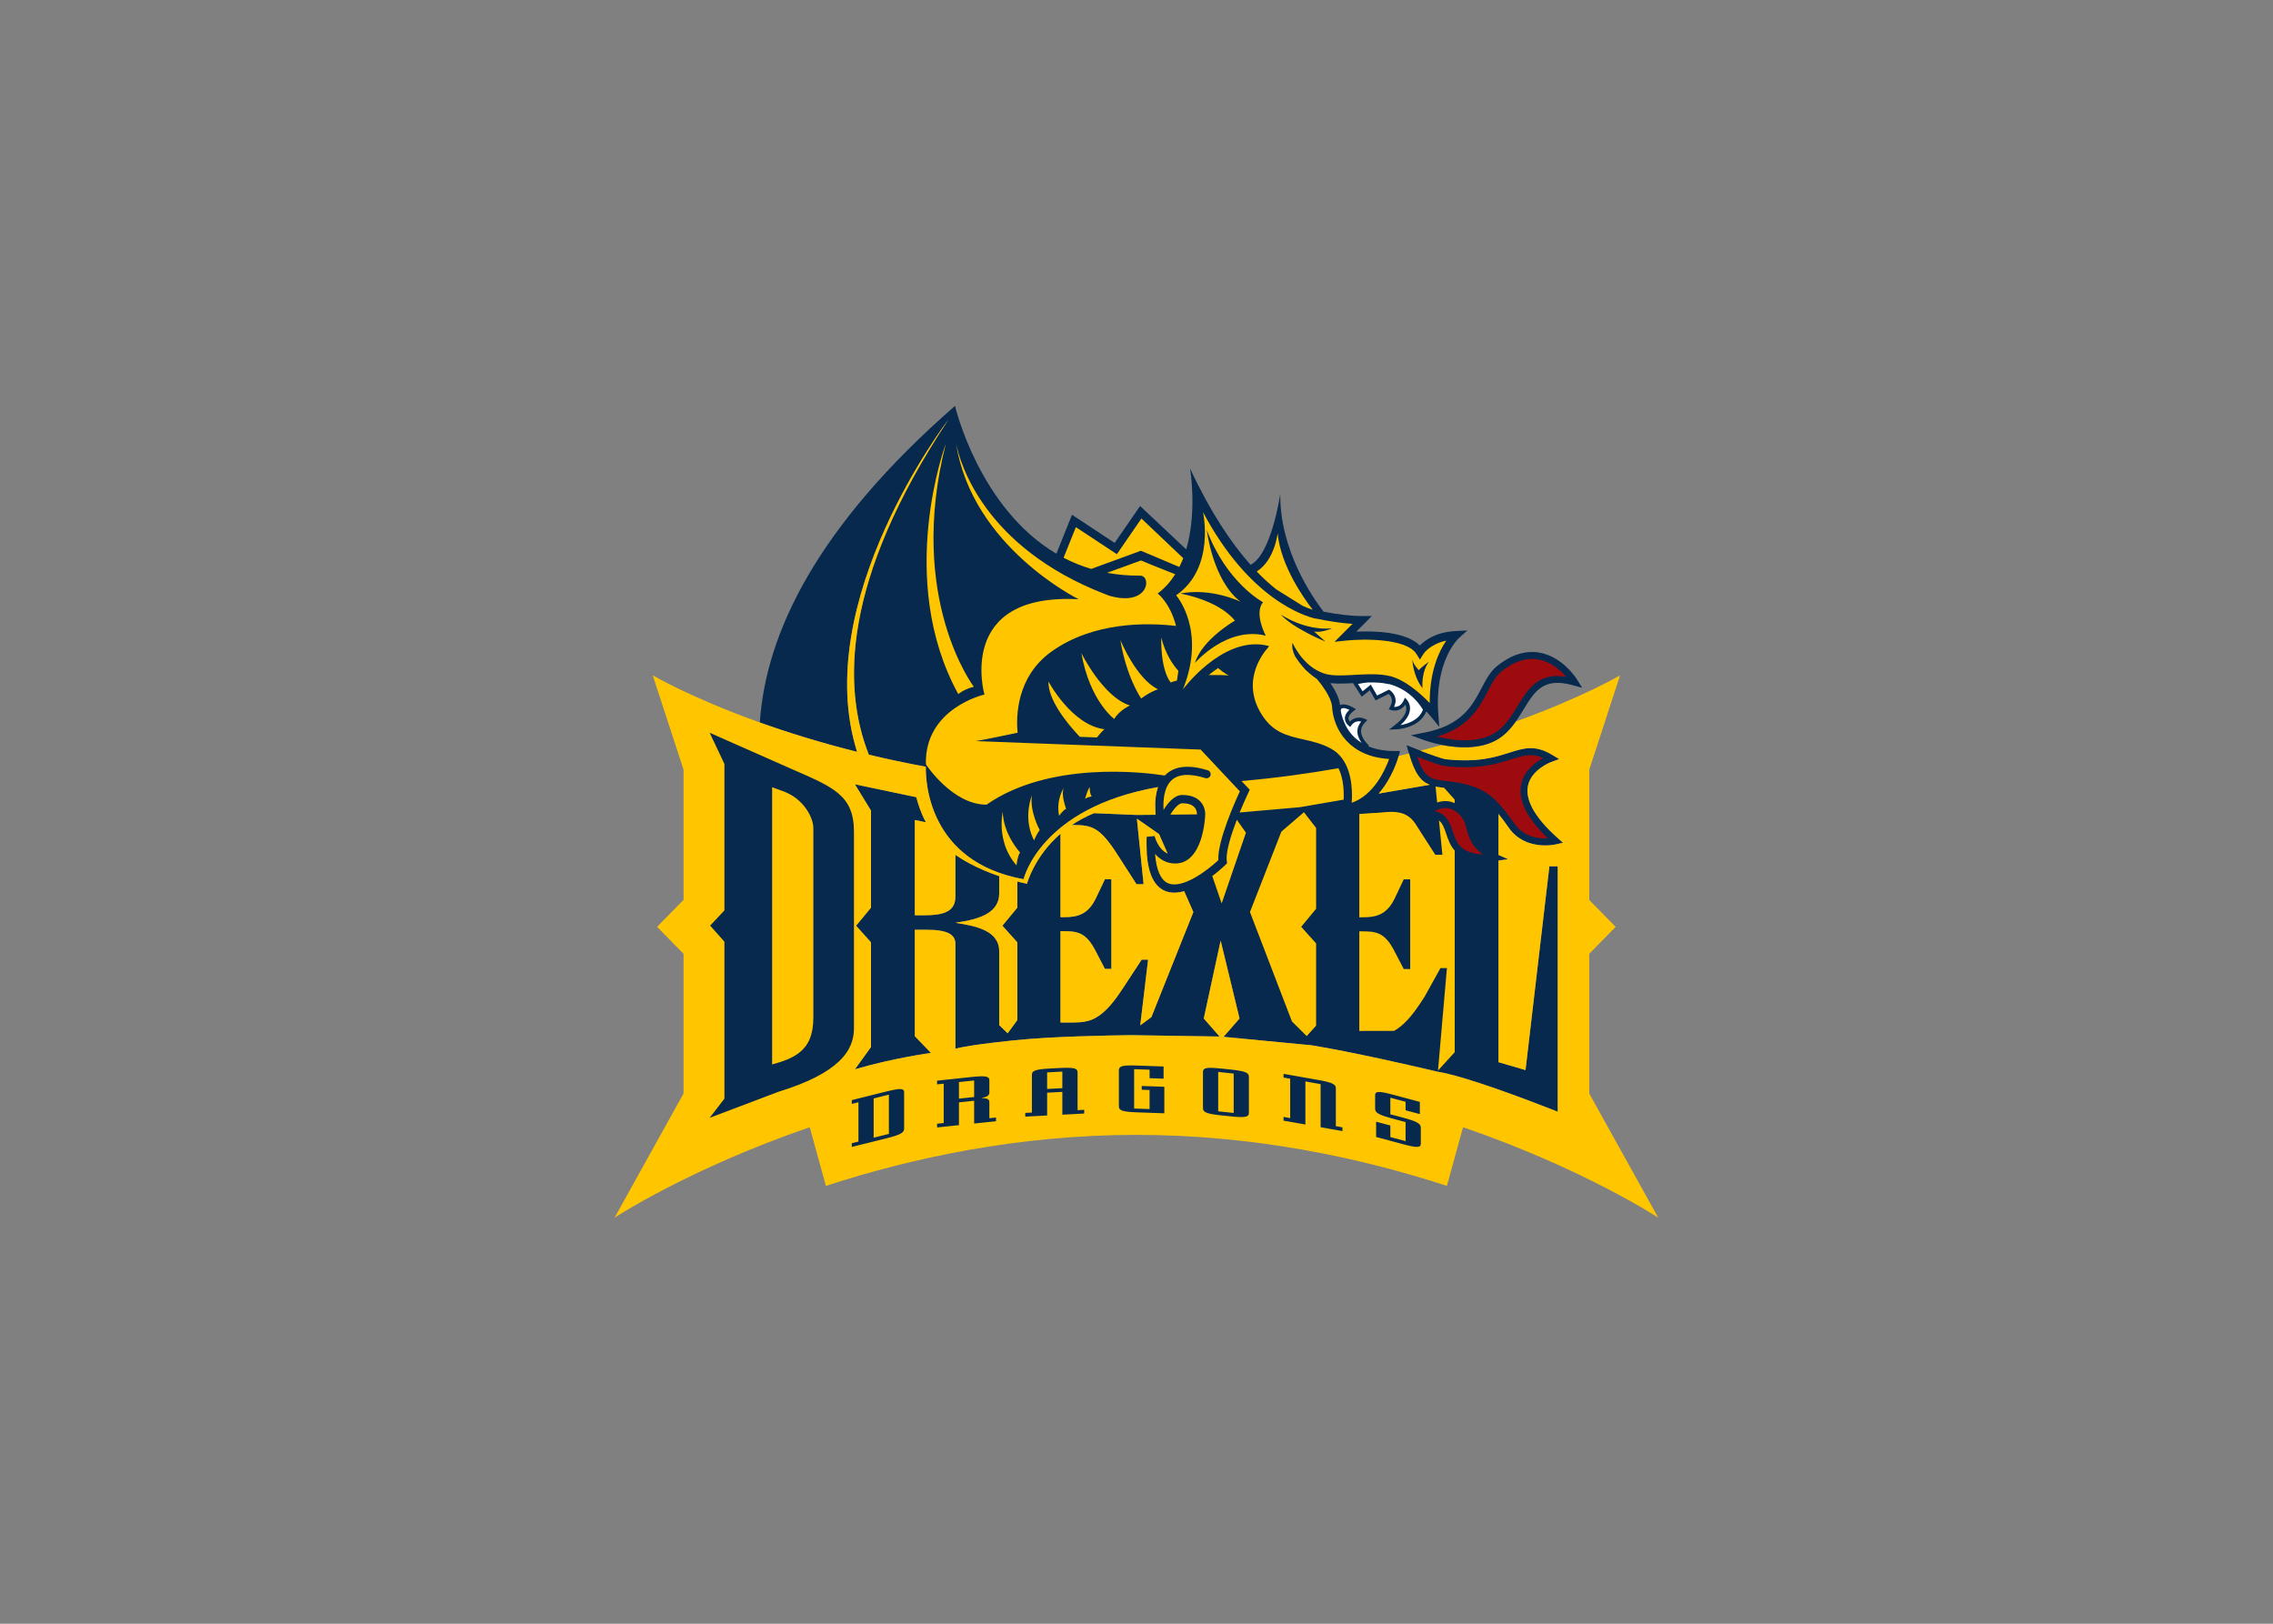
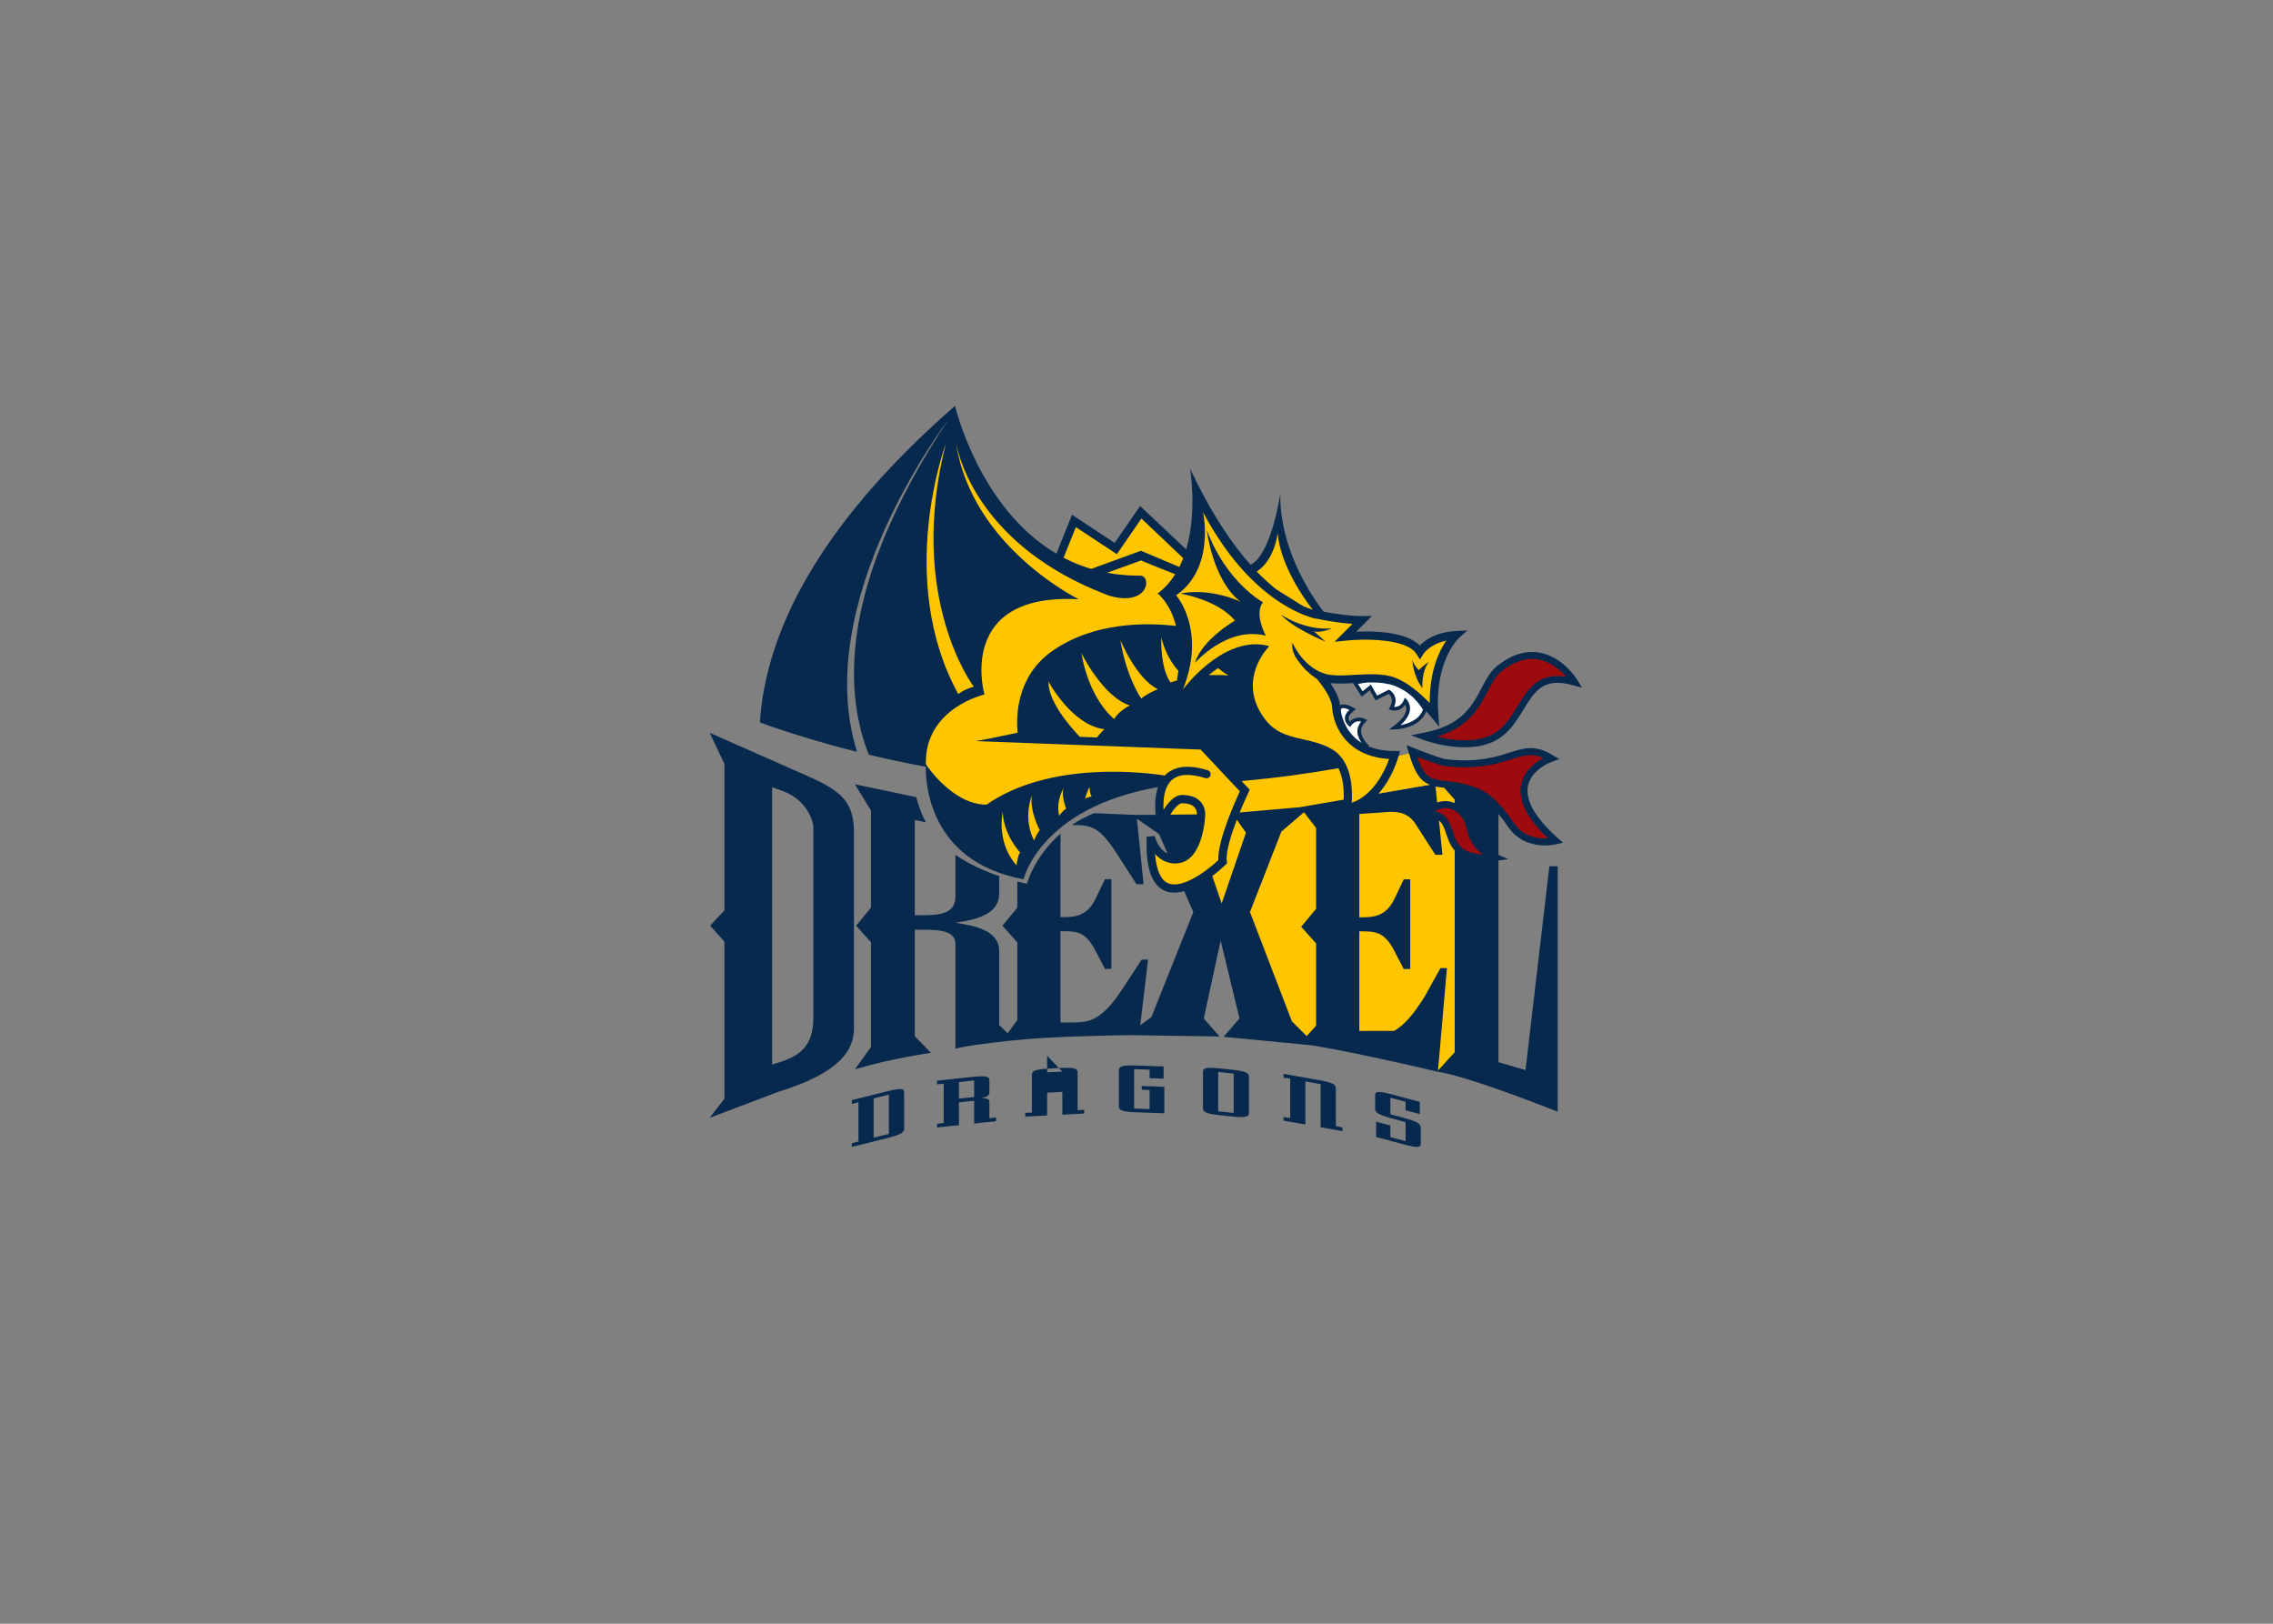
<svg xmlns="http://www.w3.org/2000/svg" clip-rule="evenodd" fill-rule="evenodd" viewBox="0 0 560 400">
  <rect x="0" y="0" width="560" height="400" fill="#808080" stroke="none" />
  <g fill-rule="nonzero" transform="matrix(1.999 0 0 1.999 149.569 98.228)">
    <path d="m42.874.886c-17.086 14.908-23.321 28.074-24.049 39.008 3.402 1.217 7.416 2.476 11.984 3.619-5.868-18.609 11.23-40.899 11.23-40.899-13.08 19.727-13.064 32.954-9.781 41.253 2.221.529 4.561 1.03 7.023 1.483-.037 1.822.313 11.731 12.051 13.861 0 0 2.021-8.81 16.572-11.352-.282.792-.399 1.749-.338 2.863l.031.547-2.349.021-5.231-.218c-1.03.422-1.941.917-2.742 1.459h.111c2.303 0 3.335.207 5.559 3.719l2.303 3.578h.873l-.828-8.082 2.734 1.904 1.055 2.396c-1.228-.575-1.596-2.168-1.596-2.168l-.992.1s-.032.917.025 2.19c.189 2.4.925 3.899 2.19 4.46.74.328 1.576.287 2.414.053l1.131 2.572-5.172 12.949-1.373 1.012.967-8.094h-.793l-1.985 3.03c-.66 1.002-1.402 2.16-2.345 3.091-.42.414-.875.788-1.387 1.075-.795.447-1.747.55-2.779.55h-1.508v-11.256c1.985 0 3.095 0 4.365 2.514l1.113 2.133h.793v-11.049h-.793l-1.113 2.34c-.376.793-.8 1.302-1.262 1.648-.901.678-1.948.692-3.103.692v-10.285c-3.254 2.83-4.131 6.168-4.131 6.168-.41-.088-.806-.18-1.188-.278v3.221l-1.841 2.223 1.841 2.048v9.586l-1.195 1.625-1.039-1.013v-9.094c0-2.581-2.936-3.132-5.398-3.512 1.34-.207 3.015-.486 4.142-1.269.745-.518 1.256-1.249 1.256-2.344v-2.133c-2.984-1.016-4.792-2.197-5.398-2.631v5.107c0 .947-.338 1.545-1.061 1.903-.615.306-1.508.437-2.752.437h-1.189v-11.74l1.189.248c.055 0 .111.004.164.006-.618-1.119-.997-2.395-1.17-3.064l-7.566-1.588 1.982 3.242v11.963l-1.837 2.223 1.837 2.049v12.905l-1.982 2.739c4.776-1.403 9.367-2.018 9.367-2.018l-1.984-2.058v-13.117h1.429c2.62 0 3.573.585 3.573 1.756v12.899c1.985-.522 7.316-1.037 7.316-1.037 4.434-.473 11.697-.6 14.322-.63l10.92.169-1.947-2.222 2.08-9.602 2.326 9.602-1.971 2.258 10.838 1.043c4.94.803 12.342 2.506 14.762 3.074.345.081.594.14.713.168 3.446.536 11.275 3.542 13.949 4.586.579.223.928.363.928.363v-30.248h-1.031l-2.94 25.111-3.332-.971v-24.854l1.202-.156-1.202-.529v-5.057c.388.473.797 1.023 1.244 1.672 1.997 2.893 5.602 2.13 5.754 2.096l.957-.215-.732-.652c-2.686-2.4-3.931-4.587-3.598-6.321.393-2.049 2.844-2.964 2.869-2.974l.991-.362-.907-.545c-2.087-1.252-3.478-.81-5.238-.25-1.736.554-3.896 1.242-7.816.813-.432-.048-1.935-.59-3.143-1.057-.271-.105-.533-.205-.758-.297l-.955-.382.283.988c.004.014.008.026.012.039.716 2.486 1.464 3.433 2.561 3.861l-6.291 1.086c1.735-1.972 2.422-4.458 2.464-4.617l.006-.025.162-.608h-.656c-1.331 0-2.398-.223-3.256-.582l.073-.115c-.009-.008-.909-.772-.959-1.668-.023-.404.125-.771.459-1.121l.316-.332-.422-.182c-.369-.16-1.141-.239-1.742.369-.079-.102-.151-.235-.156-.388v-.018c0-.322.294-.625.543-.824l.367-.297-.406-.232c-.168-.097-1.012-.547-1.547-.258-.082-.9-.659-1.93-1.198-2.715.84.094 1.802.052 2.799 0l1.061 1.678s.701-.567.996-.807c.213.371.718 1.258.718 1.258s1.334-.667 1.608-.805c.236.201.656.702.191 1.553l-.189.347.381.112c.393.116 1.164.066 1.689-.696.059.134.104.354.104.549-.03.604-.491 1.266-1.332 1.918l-.803.623 1.014-.048c.116-.007 2.784-.161 3.588-2.2.361.39.577.655.583.662l1.012 1.248-.117-1.601c-.477-6.561 2.49-9.304 2.521-9.33l1.059-.951-1.42.07c-2.472.126-3.815 1.143-4.431 1.783-1.73-1.724-5.696-1.806-7.84-1.707.53-.531 1.92-1.926 1.92-1.926h-1.215c-1.365 0-2.982-.199-4.734-.533-1.408-1.829-5.414-7.643-5.336-14.51 0 0-1.088 7.475-3.666 8.727-2.334-2.62-4.902-6.402-7.459-11.873 0 0 .918 5.269-.471 9.976l-5.682-5.345-3.134 4.548c-.698-.46-5.258-3.468-5.258-3.468s-1.283 3.195-1.926 4.797c-9.568-5.65-12.489-18.207-12.489-18.207z" fill="#07294d" />
    <path d="m93.751 34.964c-.383.035-.784.094-1.205.187.138.218.46.726.57.899.184-.15 1.012-.824 1.012-.824s.664 1.163.771 1.349c.195-.099 1.463-.728 1.463-.728l.063.033c.01.006.759.455.759 1.322 0 .225-.069.485-.195.766.282.026.907-.024 1.258-.946l.07-.187.149.135c.02.02.494.462.494 1.203 0 .024-.004.048-.004.072-.026.656-.437 1.322-1.174 1.977.745-.127 2.26-.551 2.771-1.891-.201-.365-1.458-2.434-4.117-3.156-.051.004-.105.004-.158-.01-.745-.186-1.619-.222-2.527-.201zm-3.016 3.158c-.073.002-.137.014-.187.045-.073.045-.116.13-.129.25.171 1.017.733 2.851 2.582 3.992-.27-.375-.533-.872-.533-1.441 0-.425.178-.82.472-1.186-.275-.063-.847-.102-1.267.543l-.077.115-.115-.076c-.021-.015-.53-.375-.552-.952v-.039c0-.351.194-.699.557-1.035-.236-.113-.532-.22-.75-.215z" fill="#fff" />
-     <path d="m42.04 2.611s-17.098 22.292-11.23 40.9c-4.569-1.143-8.582-2.399-11.985-3.615-8.506-3.041-13.199-5.815-13.199-5.815l3.797 11.627v16.051l-3.26 3.32 3.26 3.319v17.223l-8.498 15.295s9.193-6.043 24.051-11.144l1.992 7.23c10.539-3.437 23.675-6.285 38.268-6.285 14.594 0 27.727 2.848 38.266 6.285l1.992-7.23c14.859 5.101 24.051 11.144 24.051 11.144l-8.496-15.29v-17.223l3.258-3.319-3.258-3.32v-16.051l3.797-11.627s-4.566 2.695-12.846 5.685c-.471.67-1.002 1.308-1.69 1.836-2.2 1.692-5.347 1.472-7.423 1.061-.86.237-1.737.474-2.643.705 1.209.466 2.713 1.007 3.143 1.055 3.92.427 6.08-.26 7.816-.813 1.759-.56 3.151-1.002 5.238.25l.907.545-.993.361c-.025.009-2.475.926-2.869 2.973-.332 1.735.914 3.922 3.6 6.322l.732.653-.959.216c-.152.034-3.755.795-5.752-2.097-.448-.65-.856-1.198-1.242-1.672v5.056l1.199.53-1.199.154v24.855l3.33.971 2.942-25.111h1.029v30.248s-.348-.141-.926-.366c-2.675-1.042-10.505-4.047-13.951-4.584-.12-.027-.368-.087-.713-.167-2.42-.568-9.823-2.273-14.764-3.077l-10.836-1.039 1.971-2.261-2.326-9.6-2.082 9.6 1.947 2.224-10.918-.17c-2.626.03-9.89.157-14.322.631 0 0-5.331.516-7.316 1.037v-12.9c0-1.17-.953-1.756-3.574-1.756h-1.428v13.117l1.984 2.059s-4.591.617-9.369 2.019l1.985-2.742v-12.904l-1.84-2.049 1.84-2.222v-11.963l-1.985-3.244 7.567 1.589c.172.669.553 1.946 1.172 3.065-.054-.003-.107-.006-.162-.006l-1.192-.248v11.742h1.192c1.243 0 2.133-.135 2.749-.44.722-.357 1.061-.956 1.061-1.904v-5.107c.606.435 2.415 1.617 5.398 2.635v2.131c0 1.095-.51 1.826-1.256 2.343-1.127.783-2.803 1.062-4.142 1.27 2.462.38 5.398.93 5.398 3.511v9.094l1.037 1.014 1.196-1.627v-9.584l-1.84-2.049 1.84-2.222v-3.221c.382.099.777.19 1.187.277 0 0 .879-3.34 4.133-6.17v10.287c1.155 0 2.202-.014 3.103-.691.462-.346.886-.855 1.262-1.649l1.113-2.339h.793v11.049h-.793l-1.113-2.135c-1.27-2.513-2.38-2.512-4.365-2.512v11.254h1.508c1.032 0 1.984-.101 2.779-.549.513-.286.968-.658 1.387-1.072.945-.931 1.684-2.093 2.345-3.094l1.985-3.029h.793l-.965 8.092 1.371-1.01 5.174-12.949-1.133-2.572c-.837.233-1.673.273-2.412-.053-1.265-.561-2.004-2.062-2.191-4.461-.058-1.273-.028-2.19-.028-2.19l.994-.108s.367 1.595 1.596 2.17l-1.057-2.396-2.732-1.904.828 8.082h-.873l-2.303-3.581c-2.223-3.51-3.254-3.716-5.558-3.716h-.112c.8-.542 1.711-1.037 2.743-1.459l5.23.218 2.35-.021-.03-.547c-.062-1.115.054-2.071.336-2.863-14.551 2.542-16.572 11.35-16.572 11.35-11.739-2.128-12.088-12.037-12.051-13.859-2.463-.453-4.802-.955-7.023-1.485-3.282-8.298-3.299-21.525 9.781-41.253z" fill="#ffc600" />
    <path d="m77.613 51.883c-.715 1.865-1.26 3.681-1.26 4.783l.053.592-.36.34c-.231.217-.762.698-1.459 1.224l1.159 3.373 2.99-8.715zm8.273-.928-2.783 2.391-3.871 9.908 5.172 13.479 1.822 1.812 1.16-1.289v-10.133l-1.838-2.049 1.838-2.22v-9.959zm10.535-.041c-.748.025-1.505.149-2.205.149l-1.508.111v12.736c1.155 0 2.201-.015 3.102-.692.461-.347.888-.854 1.265-1.648l1.11-2.342h.797v11.049h-.797l-1.11-2.133c-1.27-2.513-2.382-2.513-4.367-2.513v12.277s2.54.001 4.287-.008c.512-.285.968-.66 1.385-1.072.944-.932 1.687-2.091 2.348-3.092l1.984-3.573h.795l-1.099 12.625 2.058-2.261v-24.854c-.024-.028-.052-.052-.076-.08-.51-.613-.76-1.349-.979-2-.241-.712-.444-1.278-.884-1.621l.423 4.226h-.873l-2.302-3.58c-.886-1.515-2.107-1.744-3.354-1.703zm-47.658-.041c-.066.355-.138.885-.138 1.553 0 1.425.346 3.377 1.835 5.08.039-.333.175-1.27.444-1.59-.156-.166-2.077-2.304-2.141-5.043zm22.121-1.023c-.377 0-.911.502-1.426 1.347l-.033.057 3.279-.031v-.002c0-.005.023-.507-.316-.879-.296-.326-.801-.492-1.504-.492zm-18.525-.997c-.372 1.032-.905 3.274.264 5.578.112-.268.43-.978.701-1.266-.101-.19-1.255-2.367-.965-4.312zm3.942-.922s-1.01 1.48-.59 3.467c0 0 .558-.786.867-.856 0 0-.696-1.831-.277-2.611zm3.182-.067c-.244.237-.586 1.463-.586 1.463.243-.235.832-.316.832-.316-.269-.328-.246-1.147-.246-1.147zm42.625-.078.195 1.969c.359-.119.757-.194 1.185-.17.34.019.661.115.975.246v-.431l-1.301-1.456c-.382-.043-.733-.091-1.055-.158zm-11.967-2.252c-3.728.656-7.716 1.203-11.945 1.58l1.007 1.071-.291.625c-.318.687-.643 1.427-.949 2.177l7.44-.654 5.375-.928c.046-1.008-.011-2.601-.637-3.871zm8.683-1.818c-.419.101-.832.203-1.26.303l-.006.025c-.042.159-.727 2.645-2.462 4.617l6.289-1.086c-1.097-.428-1.845-1.374-2.561-3.859zm-44.428-8.873c-.056 2.275 2.274 5.14 3.862 6.82l2.111.08c.436-.562.916-1.019.916-1.019-4.034-.504-6.889-5.881-6.889-5.881zm20.906-1.656c-.4.278-.783.567-1.148.861.71-.008 2.153-.014 2.484.08 0 0-.591-.3-1.336-.941zm-16.851-1.852c1.03 5.911 4.051 8.129 4.051 8.129.656-1.101 1.938-1.66 1.938-1.66-3.343-1.059-5.989-6.469-5.989-6.469zm4.809-1.596c.734 4.557 2.56 7.203 2.56 7.203 1.089-.82 2.073-1.142 2.073-1.142-2.675-1.28-4.633-6.061-4.633-6.061zm5.039-.314s-.153 3.793 1.152 5.537c0 0 .36-.122.783-.238.068-.409.129-.808.174-1.19-.716-.798-1.602-2.115-2.109-4.109zm14.34-12.859s-.332 3.296-2.572 4.725c.848.882 1.664 1.612 2.427 2.214l3.237 2.018c.46.209.874.367 1.242.484-1.135-1.458-3.957-5.447-4.334-9.441zm-16.783-1.807-3.027 4.397s-4.218-2.783-5.053-3.334c-.216.539-.947 2.355-1.516 3.771 1.057.553 2.192 1.018 3.405 1.379 3.356-1.227 6.129-2.24 6.129-2.24l4.732 2c.177-.354.339-.713.48-1.082zm7.584-.796s1.569 6.895-3.309 10.259c0 0 3.784 4.258.838 11.6 0 0 4.743-6.439 10.096-5.462.181.037.354.077.518.117-.029.051-.065.114-.11.181-.148.157-3.614 3.831-.777 8.284 1.396 2.196 3.111 2.583 5.098 3.035 1.135.257 2.309.524 3.457 1.162 2.17 1.205 2.554 3.934 2.554 5.724 0 .359-.017.666-.037.928 2.746-.94 4.139-4.072 4.617-5.398-4.897-.288-6.865-3.616-7.043-6.492-.063-1.063-1.313-2.734-1.845-3.354 0 0-.669-.431-1.383-1.113-.536-.561-.985-1.177-1.313-1.682-.268-.529-.417-1.096-.335-1.676 1.396 2.825 3.282 3.645 4.232 3.875.155.038.341.072.504.09 1.405.169 3.379-.108 5.172-.09.753.009 1.483.072 2.148.237 1.875.47 3.771 2.177 4.867 3.316 0-.031-.004-.064-.004-.094 0-3.916 1.179-6.347 2.039-7.603-2.026.446-2.778 1.588-2.814 1.644l-.428.692-.43-.686c-1.24-1.982-6.681-1.867-8.675-1.656l-1.418.15s1.629-1.628 2.209-2.207c-1.363-.09-2.892-.323-4.508-.658l-.031.016c-1.247-.285-8.144-2.299-13.889-13.139zm-31.691-8.434s-6.246 16.695 1.533 30.869c0 0 .658-.58 1.914-.91 0 0-8.296-10.884-3.447-29.959zm1.259-.028c1.974 12.772 15.119 19.209 15.119 19.209-15.211-.819-11.621 11.74-11.621 11.74s-7.398 1.677-7.213 8.602c0 0 3.244 4.972 7.469 4.972 7.782-5.411 19.374-3.998 21.971-3.593.377-.397.872-.706 1.416-.883 1.022-.325 2.322-.247 3.885.238.265.083.414.365.332.631-.084.266-.366.414-.631.332-1.928-.6-3.328-.511-4.16.264-.938.87-1.056 2.464-.991 3.652.547-.895 1.341-1.836 2.297-1.836 1.001 0 1.761.277 2.26.826.658.725.577 1.642.574 1.649-.009.243-.246 5.968-3.695 5.968-1.096 0-1.91-.524-2.486-1.183.155 1.97.688 3.208 1.586 3.607 1.808.8 4.965-1.657 6.222-2.842-.005-.061-.013-.114-.013-.179 0-2.399 2.044-6.974 2.658-8.293-.415-.444-4.577-4.874-4.832-5.147l-27.768-1.047s.299.012 5.205-1.029c-.183-1.921-.178-6.888 4.182-10.002 5.168-3.692 11.779-3.577 15.349-3.158-.747-2.885-2.263-3.998-2.263-3.998.886-.661 1.594-1.473 2.16-2.373-2.141-.83-3.687-1.477-4.215-1.699-.076.027-1.679.61-4.177 1.519 1.268.238 2.612.363 4.042.352 1.513-.013 1.103 3.882-3.771 2.478-.208-.075-.412-.155-.613-.234-14.854-5.798-17.788-16.113-18.279-18.541z" fill="#ffc600" />
-     <path d="m73.916 16.193s.705 6.177 4.152 8.824c0 0-3.592-1.764-7.435-1.008 0 0 4.663.758 6.742 3.34 0 0-4.042 2.31-4.922 5.209 0 0 3.904-4.549 8.724-3.361 0 0-1.471-2.731-.337-4.117 0 0-4.486-2.386-6.924-8.887zm9.115 10.391c1.45 1.69 5.512 3.348 5.512 3.348l-1.42-1.252c.9.201 2.22-.381 2.22-.381-3.44.312-6.312-1.715-6.312-1.715zm31.184 4.629c-1.508-.066-3.03.518-4.535 1.736-.834.675-1.353 1.657-1.899 2.697-1.126 2.148-2.406 4.579-6.959 5.479l-1.767.349 1.693.618c.09.033.935.334 2.135.572 2.077.412 5.226.633 7.426-1.059.687-.527 1.219-1.164 1.691-1.836.336-.477.647-.972.945-1.462 1.357-2.228 2.43-3.989 5.989-3.024l1.244.336-.686-1.09c-.071-.112-1.768-2.773-4.631-3.248-.214-.035-.431-.059-.646-.068zm-14.98.861s.063 2.078 1.26 3.592c0 0-.188-2.017.818-3.275 0 0-1.133.818-1.26 1.068 0 0-.756-.755-.818-1.385zm-86.594 9.086 1.82 3.844v18.049l-1.759 1.875 1.759 1.984v19.344l-1.82 2.363 8.494-3.216c3.776-1.16 6.044-2.433 7.401-3.702 1.525-1.431 1.89-2.856 1.89-4.115v-24.238c0-4.491-2.564-5.481-7.623-7.691l-10.167-4.497zm7.699 6.719 1.352.488c2.64.958 3.73 3.359 3.73 4.529v23.354c0 2.18-.634 3.445-1.677 4.291-.877.71-2.038 1.13-3.405 1.498zm43.9 34.287c-.889.031-1.162.195-1.162.58v4.47c0 .51.485.664 2.27.727l3.33.117v-3.269l-2.785-.098v.461l.968.033v2.352l-1.906-.067v-4.851l1.906.066v1.047l1.725.059v-1.502l-3.238-.114c-.447-.016-.811-.022-1.108-.011zm-7.404.287c-.292-.006-.651.004-1.09.027l-1.15.059c-1.755.093-2.24.257-2.24.767v4.662l-.817.043v.459l2.694-.14v-2.811l1.875-.099v2.81l2.693-.142v-.459l-.816.044v-4.662c0-.381-.272-.541-1.149-.558zm17.764.008c-.89-.032-1.16.112-1.16.494v4.474c0 .51.483.7 2.269.887l1.119.117c1.784.189 2.272.101 2.272-.412v-4.471c0-.511-.488-.696-2.272-.886l-1.119-.116c-.447-.047-.813-.074-1.109-.085zm-18.492.459v2.043l-1.875.097v-2.041zm19.209.043 1.908.201v4.853l-1.908-.203v-4.85-.002zm8.053.234v.457l.818.146v4.85l-.818-.145v.459l2.693.475v-5.309l1.877.336v5.307l2.691.477v-.459l-.814-.147v-4.664c0-.51-.455-.725-2.242-1.041zm-37.389.308c-.294.01-.657.04-1.104.086l-4.205.446v.455l.816-.084v4.853l-.816.086v.455l2.693-.281v-2.808l1.873-.2v2.809l2.696-.283v-.459l-.819.088v-1.973c0-.371-.238-.502-.996-.502.758-.165.996-.337.996-.709v-1.481c0-.38-.253-.527-1.134-.498zm-.743.51v2.039l-1.873.2v-2.041zm-9.08 1.057c-.336-.015-.896.091-1.789.314l-4.209 1.049v.467l.819-.203v4.844l-.819.201v.459l4.209-1.047c1.785-.446 2.241-.7 2.241-1.207v-4.471c0-.256-.115-.392-.452-.406zm58.963.361c-.341.007-.463.138-.463.393v1.67c0 .51.456.761 2.243 1.242l1.511.404v2.348l-1.877-.5v-1.428l-1.754-.467v1.881l3.268.879c1.757.47 2.24.461 2.24-.051v-1.97c0-.51-.483-.779-2.24-1.25l-1.514-.405v-2.041l1.877.502v1.049l1.756.469v-1.504l-3.267-.877c-.877-.234-1.439-.349-1.78-.342zm-60.391.328v4.836l-1.875.469v-4.836z" fill="#07294d" transform="matrix(1 0 0 1 0 -.002)" />
+     <path d="m73.916 16.193s.705 6.177 4.152 8.824c0 0-3.592-1.764-7.435-1.008 0 0 4.663.758 6.742 3.34 0 0-4.042 2.31-4.922 5.209 0 0 3.904-4.549 8.724-3.361 0 0-1.471-2.731-.337-4.117 0 0-4.486-2.386-6.924-8.887zm9.115 10.391c1.45 1.69 5.512 3.348 5.512 3.348l-1.42-1.252c.9.201 2.22-.381 2.22-.381-3.44.312-6.312-1.715-6.312-1.715zm31.184 4.629c-1.508-.066-3.03.518-4.535 1.736-.834.675-1.353 1.657-1.899 2.697-1.126 2.148-2.406 4.579-6.959 5.479l-1.767.349 1.693.618c.09.033.935.334 2.135.572 2.077.412 5.226.633 7.426-1.059.687-.527 1.219-1.164 1.691-1.836.336-.477.647-.972.945-1.462 1.357-2.228 2.43-3.989 5.989-3.024l1.244.336-.686-1.09c-.071-.112-1.768-2.773-4.631-3.248-.214-.035-.431-.059-.646-.068zm-14.98.861s.063 2.078 1.26 3.592c0 0-.188-2.017.818-3.275 0 0-1.133.818-1.26 1.068 0 0-.756-.755-.818-1.385zm-86.594 9.086 1.82 3.844v18.049l-1.759 1.875 1.759 1.984v19.344l-1.82 2.363 8.494-3.216c3.776-1.16 6.044-2.433 7.401-3.702 1.525-1.431 1.89-2.856 1.89-4.115v-24.238c0-4.491-2.564-5.481-7.623-7.691l-10.167-4.497zm7.699 6.719 1.352.488c2.64.958 3.73 3.359 3.73 4.529v23.354c0 2.18-.634 3.445-1.677 4.291-.877.71-2.038 1.13-3.405 1.498zm43.9 34.287c-.889.031-1.162.195-1.162.58v4.47c0 .51.485.664 2.27.727l3.33.117v-3.269l-2.785-.098v.461l.968.033v2.352l-1.906-.067v-4.851l1.906.066v1.047l1.725.059v-1.502l-3.238-.114c-.447-.016-.811-.022-1.108-.011zm-7.404.287c-.292-.006-.651.004-1.09.027l-1.15.059c-1.755.093-2.24.257-2.24.767v4.662l-.817.043v.459l2.694-.14v-2.811l1.875-.099v2.81l2.693-.142v-.459l-.816.044v-4.662c0-.381-.272-.541-1.149-.558zm17.764.008c-.89-.032-1.16.112-1.16.494v4.474c0 .51.483.7 2.269.887l1.119.117c1.784.189 2.272.101 2.272-.412v-4.471c0-.511-.488-.696-2.272-.886l-1.119-.116c-.447-.047-.813-.074-1.109-.085zm-18.492.459l-1.875.097v-2.041zm19.209.043 1.908.201v4.853l-1.908-.203v-4.85-.002zm8.053.234v.457l.818.146v4.85l-.818-.145v.459l2.693.475v-5.309l1.877.336v5.307l2.691.477v-.459l-.814-.147v-4.664c0-.51-.455-.725-2.242-1.041zm-37.389.308c-.294.01-.657.04-1.104.086l-4.205.446v.455l.816-.084v4.853l-.816.086v.455l2.693-.281v-2.808l1.873-.2v2.809l2.696-.283v-.459l-.819.088v-1.973c0-.371-.238-.502-.996-.502.758-.165.996-.337.996-.709v-1.481c0-.38-.253-.527-1.134-.498zm-.743.51v2.039l-1.873.2v-2.041zm-9.08 1.057c-.336-.015-.896.091-1.789.314l-4.209 1.049v.467l.819-.203v4.844l-.819.201v.459l4.209-1.047c1.785-.446 2.241-.7 2.241-1.207v-4.471c0-.256-.115-.392-.452-.406zm58.963.361c-.341.007-.463.138-.463.393v1.67c0 .51.456.761 2.243 1.242l1.511.404v2.348l-1.877-.5v-1.428l-1.754-.467v1.881l3.268.879c1.757.47 2.24.461 2.24-.051v-1.97c0-.51-.483-.779-2.24-1.25l-1.514-.405v-2.041l1.877.502v1.049l1.756.469v-1.504l-3.267-.877c-.877-.234-1.439-.349-1.78-.342zm-60.391.328v4.836l-1.875.469v-4.836z" fill="#07294d" transform="matrix(1 0 0 1 0 -.002)" />
    <path d="m114.16 32.218c-1.253-.047-2.544.461-3.842 1.512-.673.545-1.121 1.396-1.639 2.382-1.014 1.932-2.248 4.267-5.818 5.506 1.889.399 4.878.692 6.84-.814 1.028-.793 1.719-1.925 2.388-3.022 1.223-2.01 2.496-4.063 5.719-3.728-.684-.708-1.75-1.556-3.115-1.781-.177-.03-.354-.048-.533-.055zm-.407 11.854c-.692.012-1.382.227-2.242.5-1.73.551-4.1 1.304-8.23.851-.57-.061-2.128-.63-3.178-1.031.81 2.276 1.619 2.378 3.295 2.563.856.095 1.92.214 3.24.64 1.999.644 3.337 1.821 5.301 4.666 1.029 1.488 2.614 1.772 3.656 1.776-2.422-2.385-3.473-4.571-3.092-6.494.324-1.667 1.611-2.701 2.536-3.244-.455-.169-.87-.234-1.286-.227zm-10.309 6.519c-.368-.022-.715.07-1.017.194 1.222.42 1.604 1.497 1.937 2.486.202.594.411 1.207.801 1.676.543.65 1.454.915 2.268 1.015-1.123-.972-1.435-2.103-1.676-2.992-.139-.519-.259-.965-.5-1.267-.553-.698-1.163-1.074-1.813-1.112z" fill="#9e0b0f" stroke="#9e0b0f" stroke-width=".3" />
  </g>
</svg>